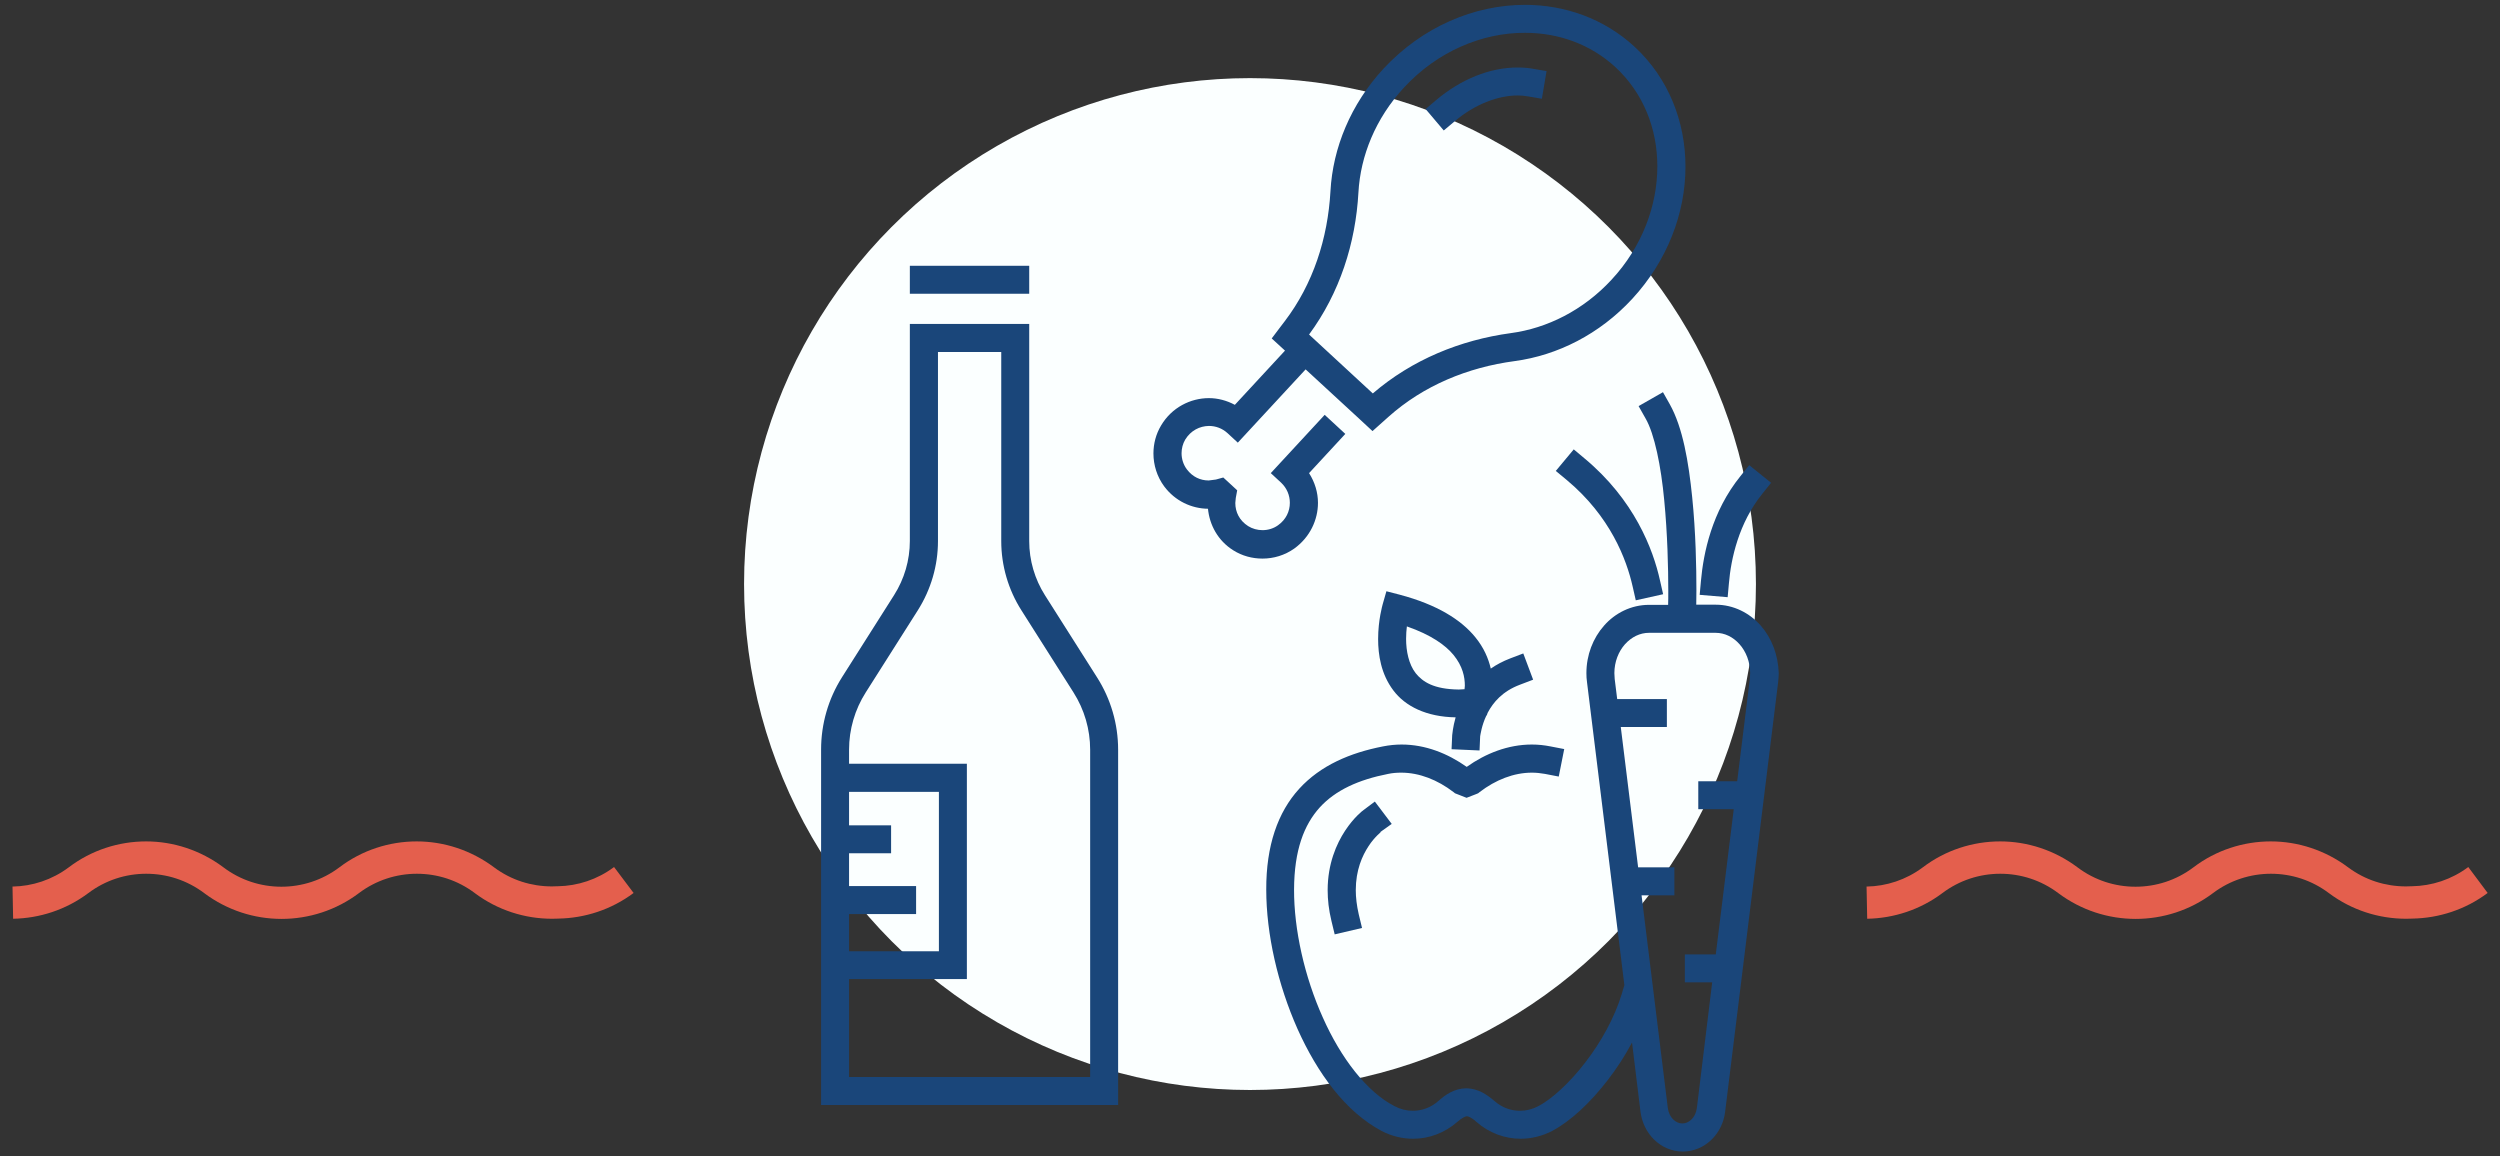
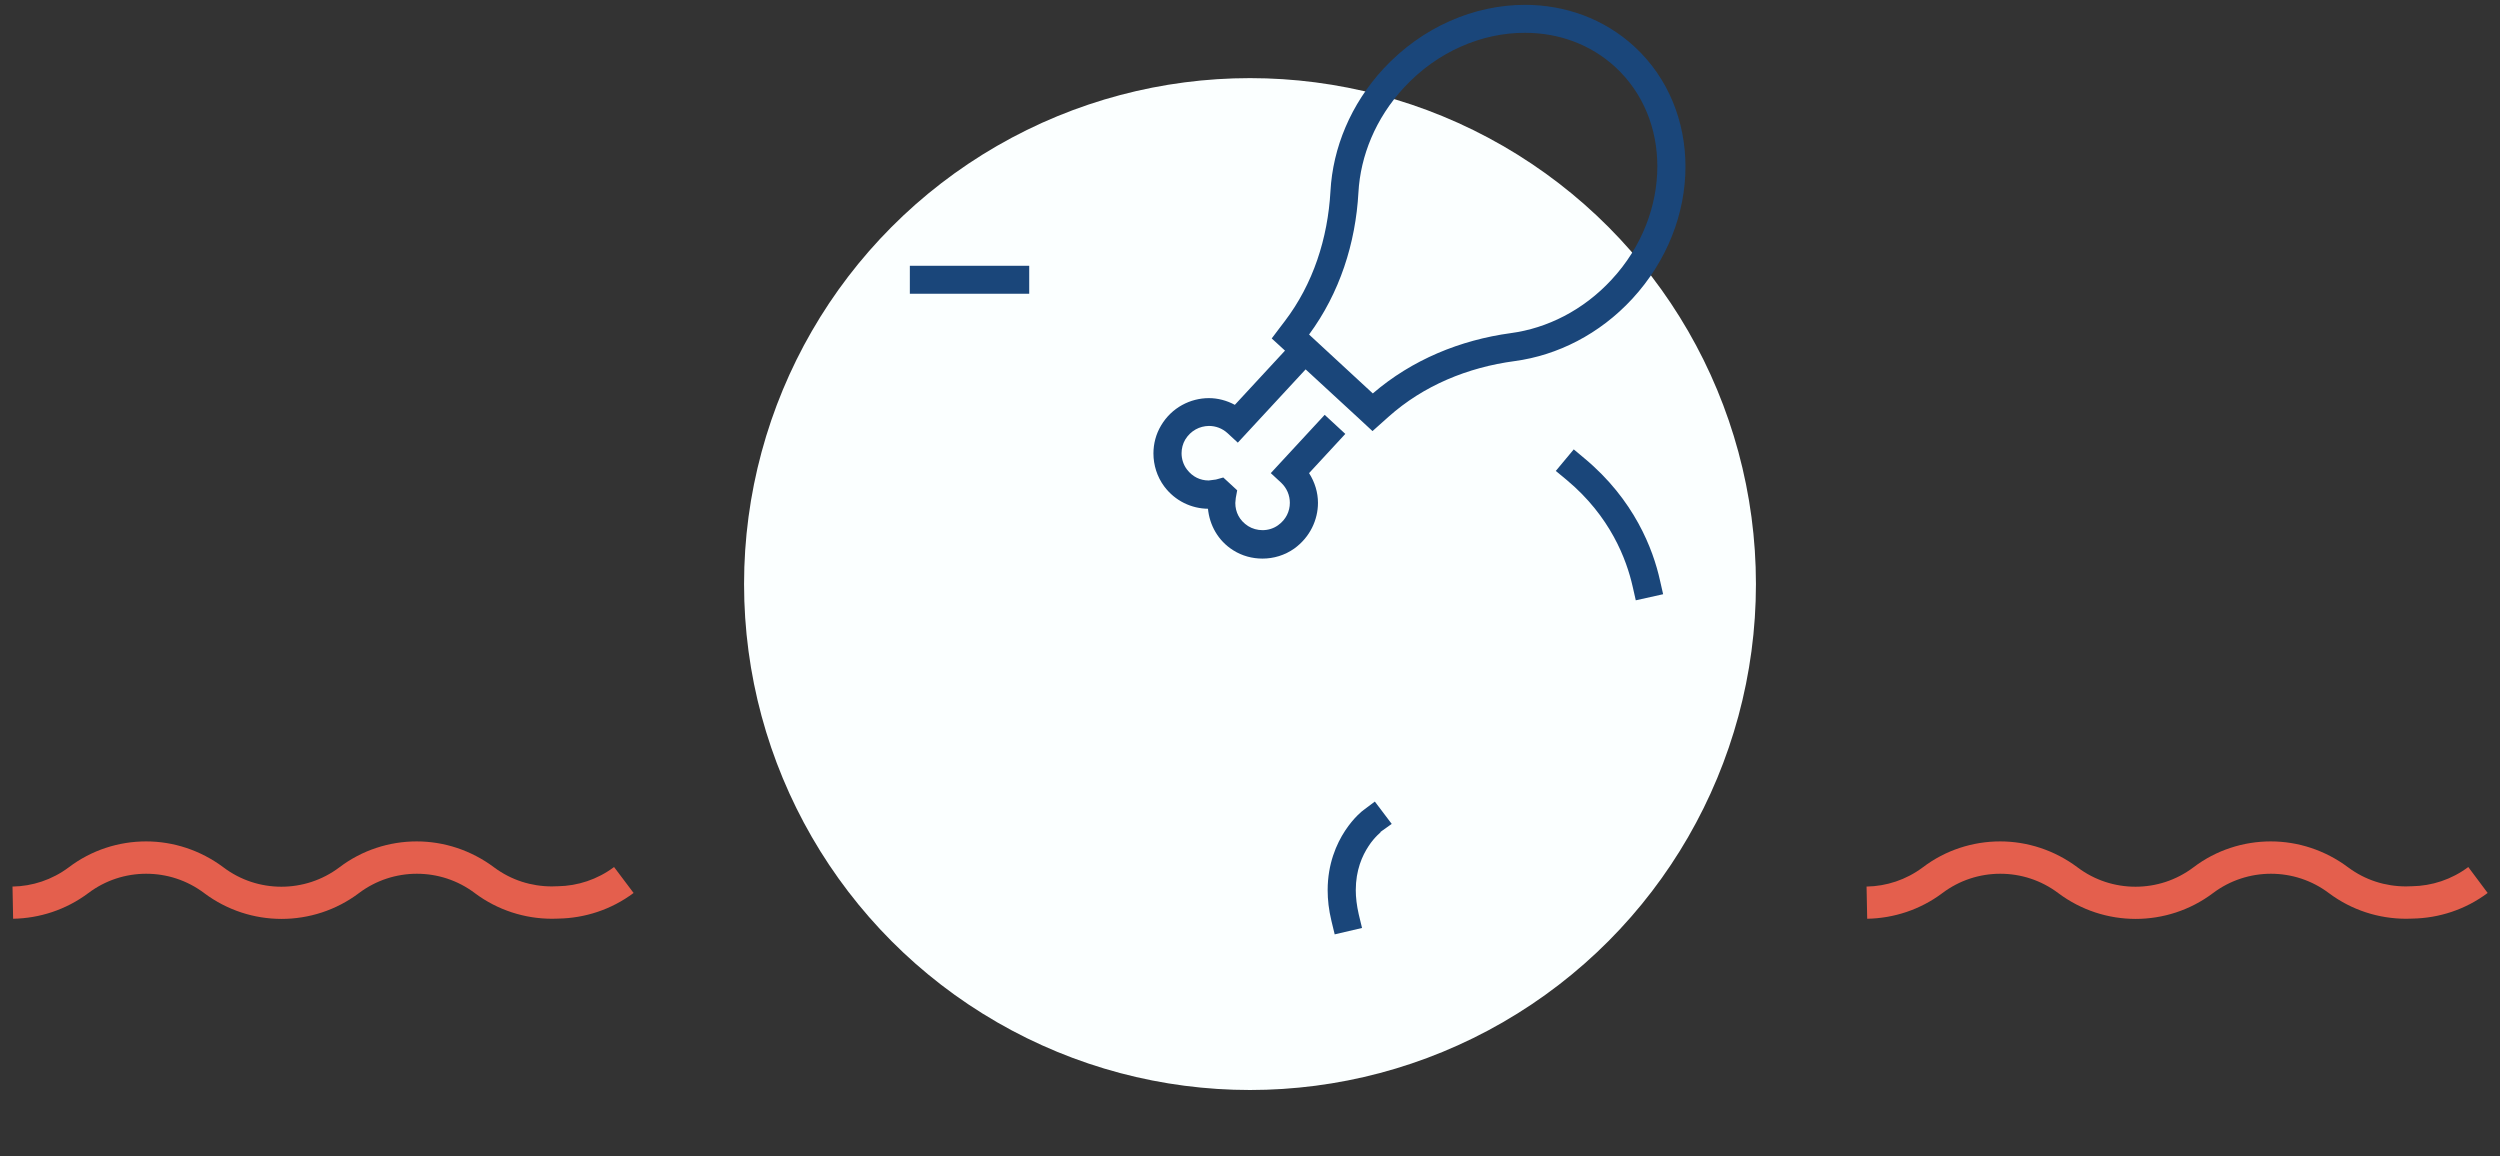
<svg xmlns="http://www.w3.org/2000/svg" version="1.1" id="Vrstva_1" x="0px" y="0px" width="160px" height="74px" viewBox="0 0 160 74" style="enable-background:new 0 0 160 74;" xml:space="preserve">
  <rect x="0" y="0" width="160" height="74" fill="#333333" stroke="none" />
  <style type="text/css">
	.st0{fill:#FBFFFF;}
	.st1{fill:#E45F4D;}
	.st2{fill:#1A467A;}
</style>
  <g>
    <circle class="st0" cx="80" cy="37.38" r="32.38" />
    <path class="st1" d="M39.3,55.49c-1.07,0.8-2.33,1.21-3.6,1.23l-0.02,0l-0.02,0l-0.34,0.01c-1.31,0-2.6-0.4-3.7-1.22   c-1.47-1.1-3.21-1.66-4.95-1.66c-1.74,0-3.49,0.55-4.95,1.66c-1.1,0.83-2.41,1.24-3.71,1.24c-1.31,0-2.61-0.41-3.71-1.24   c-1.47-1.1-3.21-1.66-4.95-1.66c-1.74,0-3.49,0.55-4.95,1.66c-1.07,0.8-2.33,1.21-3.6,1.23l0.04,2.06   c1.69-0.03,3.38-0.57,4.81-1.64c1.1-0.83,2.4-1.24,3.71-1.24c1.31,0,2.61,0.41,3.71,1.24c1.47,1.1,3.21,1.65,4.95,1.65   c1.74,0,3.49-0.55,4.95-1.65c1.1-0.83,2.41-1.24,3.71-1.24c1.31,0,2.61,0.41,3.71,1.24c1.47,1.1,3.21,1.64,4.94,1.64l0.45-0.01   l-0.04,0c1.69-0.03,3.38-0.57,4.81-1.64L39.3,55.49L39.3,55.49z" />
    <path class="st1" d="M157.97,55.49c-1.07,0.8-2.33,1.21-3.61,1.23l-0.02,0l-0.02,0l-0.34,0.01c-1.31,0-2.6-0.4-3.7-1.22   c-1.47-1.1-3.21-1.66-4.95-1.66c-1.74,0-3.49,0.55-4.95,1.66c-1.1,0.83-2.4,1.24-3.71,1.24c-1.31,0-2.61-0.41-3.71-1.24   c-1.47-1.1-3.21-1.66-4.95-1.66c-1.74,0-3.49,0.55-4.95,1.66c-1.07,0.8-2.33,1.21-3.6,1.23l0.04,2.06   c1.69-0.03,3.38-0.57,4.81-1.64c1.1-0.83,2.4-1.24,3.71-1.24c1.31,0,2.61,0.41,3.71,1.24c1.47,1.1,3.21,1.65,4.95,1.65   c1.74,0,3.49-0.55,4.95-1.65c1.1-0.83,2.41-1.24,3.71-1.24c1.31,0,2.61,0.41,3.71,1.24c1.47,1.1,3.21,1.64,4.94,1.64l0.45-0.01   l-0.04,0c1.69-0.03,3.38-0.57,4.81-1.64L157.97,55.49L157.97,55.49z" />
    <g>
-       <path class="st2" d="M66.88,38.1c-0.66-1.04-1.01-2.24-1.01-3.47V20.73h-7.64v13.89c0,1.23-0.35,2.43-1.01,3.47l-3.33,5.25    c-0.88,1.39-1.34,2.99-1.34,4.63v0.9v3.94v1.79v2.1v1.79v4.17v8.06h19.01V47.98c0-1.64-0.47-3.25-1.35-4.63L66.88,38.1z     M54.34,58.5h4.29v-1.79h-4.29v-2.1h2.69v-1.79h-2.69v-2.14h5.75l0,10.2h-5.75V58.5z M69.76,68.93H54.34v-6.27h7.54v-0.9V48.88    h-7.54v-0.9c0-1.3,0.37-2.57,1.07-3.67l3.33-5.25c0.84-1.33,1.29-2.86,1.29-4.43v-12.1h4.05l0,12.1c0,1.57,0.45,3.11,1.29,4.43    l3.33,5.25c0.7,1.1,1.07,2.37,1.07,3.67V68.93z" />
      <rect x="58.23" y="17.01" class="st2" width="7.64" height="1.79" />
-       <path class="st2" d="M95.13,45.79l0.02,0l0.06-0.17c0.36-0.68,0.95-1.38,2.07-1.8l0.84-0.32l-0.63-1.68l-0.84,0.32    c-0.47,0.18-0.88,0.4-1.24,0.65c-0.15-0.64-0.44-1.34-1-2.02c-0.9-1.1-2.42-2.07-4.83-2.71l-0.85-0.22l-0.24,0.84    c-0.01,0.05-0.29,0.99-0.29,2.22c0,1,0.18,2.23,0.97,3.28c0.76,1.02,2.12,1.7,3.99,1.73c-0.18,0.63-0.21,1.09-0.22,1.14l-0.04,0.9    l1.79,0.08l0.04-0.9h0l0-0.01C94.75,47.03,94.82,46.44,95.13,45.79z M90.6,43.08c-0.44-0.57-0.61-1.41-0.61-2.19    c0-0.29,0.02-0.56,0.05-0.8c1.55,0.54,2.47,1.2,2.98,1.82c0.6,0.73,0.73,1.43,0.73,1.97c0,0.1-0.02,0.15-0.02,0.23    c-0.12,0.01-0.26,0.02-0.37,0.02C91.76,44.11,91.05,43.64,90.6,43.08z" />
      <path class="st2" d="M87.99,51.3l-0.72,0.54c-0.06,0.04-0.62,0.47-1.18,1.32c-0.56,0.85-1.12,2.13-1.12,3.81    c0,0.61,0.07,1.26,0.24,1.96l0.21,0.87l1.75-0.41l-0.21-0.87c-0.13-0.57-0.19-1.08-0.19-1.55c0-1.28,0.41-2.2,0.82-2.82    c0.2-0.31,0.41-0.54,0.56-0.69l0.17-0.16l0.04-0.03l-0.02-0.02l0.73-0.52L87.99,51.3z" />
-       <path class="st2" d="M112.68,40.03c-0.71-0.8-1.73-1.33-2.88-1.33h-1.24c0-0.25,0.01-0.54,0.01-0.92c0-1.45-0.04-3.71-0.27-5.96    c-0.23-2.26-0.6-4.45-1.43-5.94l-0.44-0.78l-1.56,0.89l0.44,0.78c0.58,0.99,1,3.09,1.2,5.24c0.21,2.15,0.26,4.38,0.26,5.78    c0,0.38,0,0.67-0.01,0.92h-1.22c-1.15,0-2.18,0.53-2.88,1.33c-0.71,0.8-1.13,1.88-1.13,3.04c0,0.2,0.01,0.39,0.04,0.59l2.39,19.38    l-0.17,0.57c-0.46,1.52-1.34,3.1-2.35,4.4c-1,1.3-2.14,2.33-2.98,2.77c-0.38,0.2-0.78,0.3-1.18,0.3c-0.58,0-1.15-0.2-1.64-0.63    c-0.45-0.38-1-0.79-1.79-0.81c-0.79,0.01-1.35,0.42-1.79,0.81c-0.49,0.43-1.06,0.63-1.64,0.63c-0.4,0-0.8-0.1-1.18-0.3    c-1.76-0.91-3.42-3.06-4.58-5.67c-1.17-2.6-1.85-5.63-1.84-8.19c0.01-2.53,0.64-4.14,1.64-5.25c1.01-1.11,2.49-1.78,4.38-2.15    c0.28-0.06,0.56-0.08,0.84-0.08c1.16,0,2.32,0.46,3.34,1.24l0.1,0.08l0.41,0.16l0.33,0.13l0.62-0.24l0.12-0.05l0.1-0.08    c1.02-0.78,2.18-1.24,3.34-1.24c0.28,0,0.56,0.03,0.84,0.08l0.88,0.17l0.35-1.76l-0.88-0.17l0,0c-0.4-0.08-0.79-0.12-1.19-0.12    c-1.53,0-2.96,0.57-4.17,1.43c-1.22-0.86-2.64-1.43-4.17-1.43c-0.39,0-0.79,0.04-1.19,0.12c-2.1,0.41-3.99,1.21-5.36,2.71    c-1.37,1.5-2.12,3.64-2.11,6.45c0,2.86,0.74,6.08,2,8.92c1.27,2.83,3.06,5.29,5.38,6.53c0.63,0.33,1.33,0.5,2.02,0.5    c1.01,0,2.02-0.37,2.83-1.08c0.31-0.28,0.56-0.37,0.61-0.36c0.05-0.01,0.3,0.07,0.61,0.36c0.81,0.71,1.82,1.08,2.83,1.08    c0.69,0,1.38-0.17,2.02-0.5c1.2-0.64,2.44-1.81,3.56-3.26c0.57-0.74,1.1-1.55,1.55-2.4l0.54,4.42c0.17,1.4,1.27,2.55,2.71,2.56    c1.44-0.01,2.55-1.16,2.71-2.56l3.39-27.47c0.02-0.2,0.04-0.4,0.04-0.59C113.8,41.91,113.39,40.83,112.68,40.03z M108.6,70.91    c-0.08,0.63-0.53,1-0.93,0.99c-0.4,0.01-0.85-0.36-0.93-0.99l-1.68-13.61h2.1v-1.79h-2.32l-1.11-8.98h2.95v-1.79h-3.18l-0.16-1.29    l-0.02-0.37c0-0.73,0.27-1.39,0.68-1.85c0.42-0.46,0.95-0.73,1.54-0.73h4.25c0.59,0,1.12,0.26,1.54,0.73    c0.41,0.46,0.68,1.13,0.68,1.85l-0.02,0.37L111.18,50h-2.49v1.79h2.27l-1.15,9.29h-1.98v1.79h1.75L108.6,70.91z" />
      <path class="st2" d="M100.72,28.76l-1.15,1.38l0.69,0.57c2.81,2.34,3.84,5.1,4.23,6.83l0.2,0.88l1.75-0.39l-0.2-0.88h0    c-0.44-2-1.65-5.17-4.84-7.82L100.72,28.76z" />
-       <path class="st2" d="M110.65,37.34L110.65,37.34c0.13-1.58,0.63-3.87,2.14-5.74l0.56-0.7l-1.4-1.13l-0.56,0.7    c-1.84,2.28-2.37,4.93-2.53,6.71l-0.08,0.89l1.79,0.15L110.65,37.34z" />
      <path class="st2" d="M84.35,32.18c0-0.66-0.2-1.32-0.57-1.9l2.32-2.51l-1.32-1.22l-3.45,3.73l0.66,0.61    c0.37,0.35,0.56,0.81,0.56,1.29c0,0.54-0.24,1.07-0.76,1.44c-0.28,0.2-0.63,0.31-0.99,0.31c-0.32,0-0.65-0.09-0.92-0.26    c-0.56-0.36-0.82-0.9-0.82-1.48l0.03-0.32l0.09-0.49l-0.53-0.49l-0.36-0.33l-0.47,0.13l-0.46,0.06c-0.53,0-1.03-0.22-1.4-0.71    c-0.22-0.29-0.34-0.66-0.34-1.03c0-0.31,0.08-0.61,0.23-0.87c0.36-0.59,0.93-0.87,1.52-0.88c0.43,0,0.85,0.15,1.19,0.46l0.66,0.61    l4.34-4.69l3.44,3.17l0,0l0.84,0.78l1.03-0.92c2.23-1.99,5.06-3.16,8.07-3.56c2.74-0.37,5.43-1.72,7.52-3.98    c2.26-2.45,3.41-5.5,3.41-8.47c0-2.86-1.08-5.66-3.26-7.67c-1.95-1.8-4.46-2.68-7.01-2.68c-3.25,0-6.58,1.41-9.07,4.1    c-2.09,2.27-3.23,5.06-3.38,7.82c-0.17,3.03-1.11,5.94-2.92,8.32l-0.35,0.46l-0.49,0.65l0.85,0.78l-3.21,3.47    c-0.52-0.28-1.09-0.43-1.66-0.43c-1.18,0-2.38,0.6-3.06,1.75c-0.33,0.55-0.49,1.17-0.49,1.79c0,0.74,0.23,1.49,0.69,2.11    c0.7,0.94,1.76,1.42,2.8,1.43c0.1,1.03,0.63,2.04,1.62,2.66c0.57,0.36,1.22,0.53,1.87,0.53c0.71,0,1.42-0.21,2.03-0.64    C83.84,34.38,84.35,33.27,84.35,32.18z M86.94,12.31c0.13-2.33,1.09-4.73,2.91-6.7C92,3.28,94.87,2.09,97.6,2.1    c2.15,0,4.19,0.73,5.79,2.2c1.78,1.65,2.68,3.93,2.68,6.35c0,2.5-0.97,5.14-2.93,7.25c-1.81,1.96-4.13,3.11-6.45,3.42    c-3.23,0.44-6.32,1.7-8.83,3.86l-4.08-3.77C85.74,18.75,86.76,15.57,86.94,12.31z" />
-       <path class="st2" d="M93.09,7.77L93.09,7.77c1.29-1.1,2.79-1.66,4.04-1.66c0.23,0,0.46,0.02,0.67,0.06l0.88,0.15l0.3-1.77    L98.1,4.4c-0.32-0.06-0.65-0.08-0.98-0.08c-1.77,0-3.62,0.75-5.2,2.08l-0.68,0.58l1.16,1.37L93.09,7.77z" />
    </g>
  </g>
</svg>